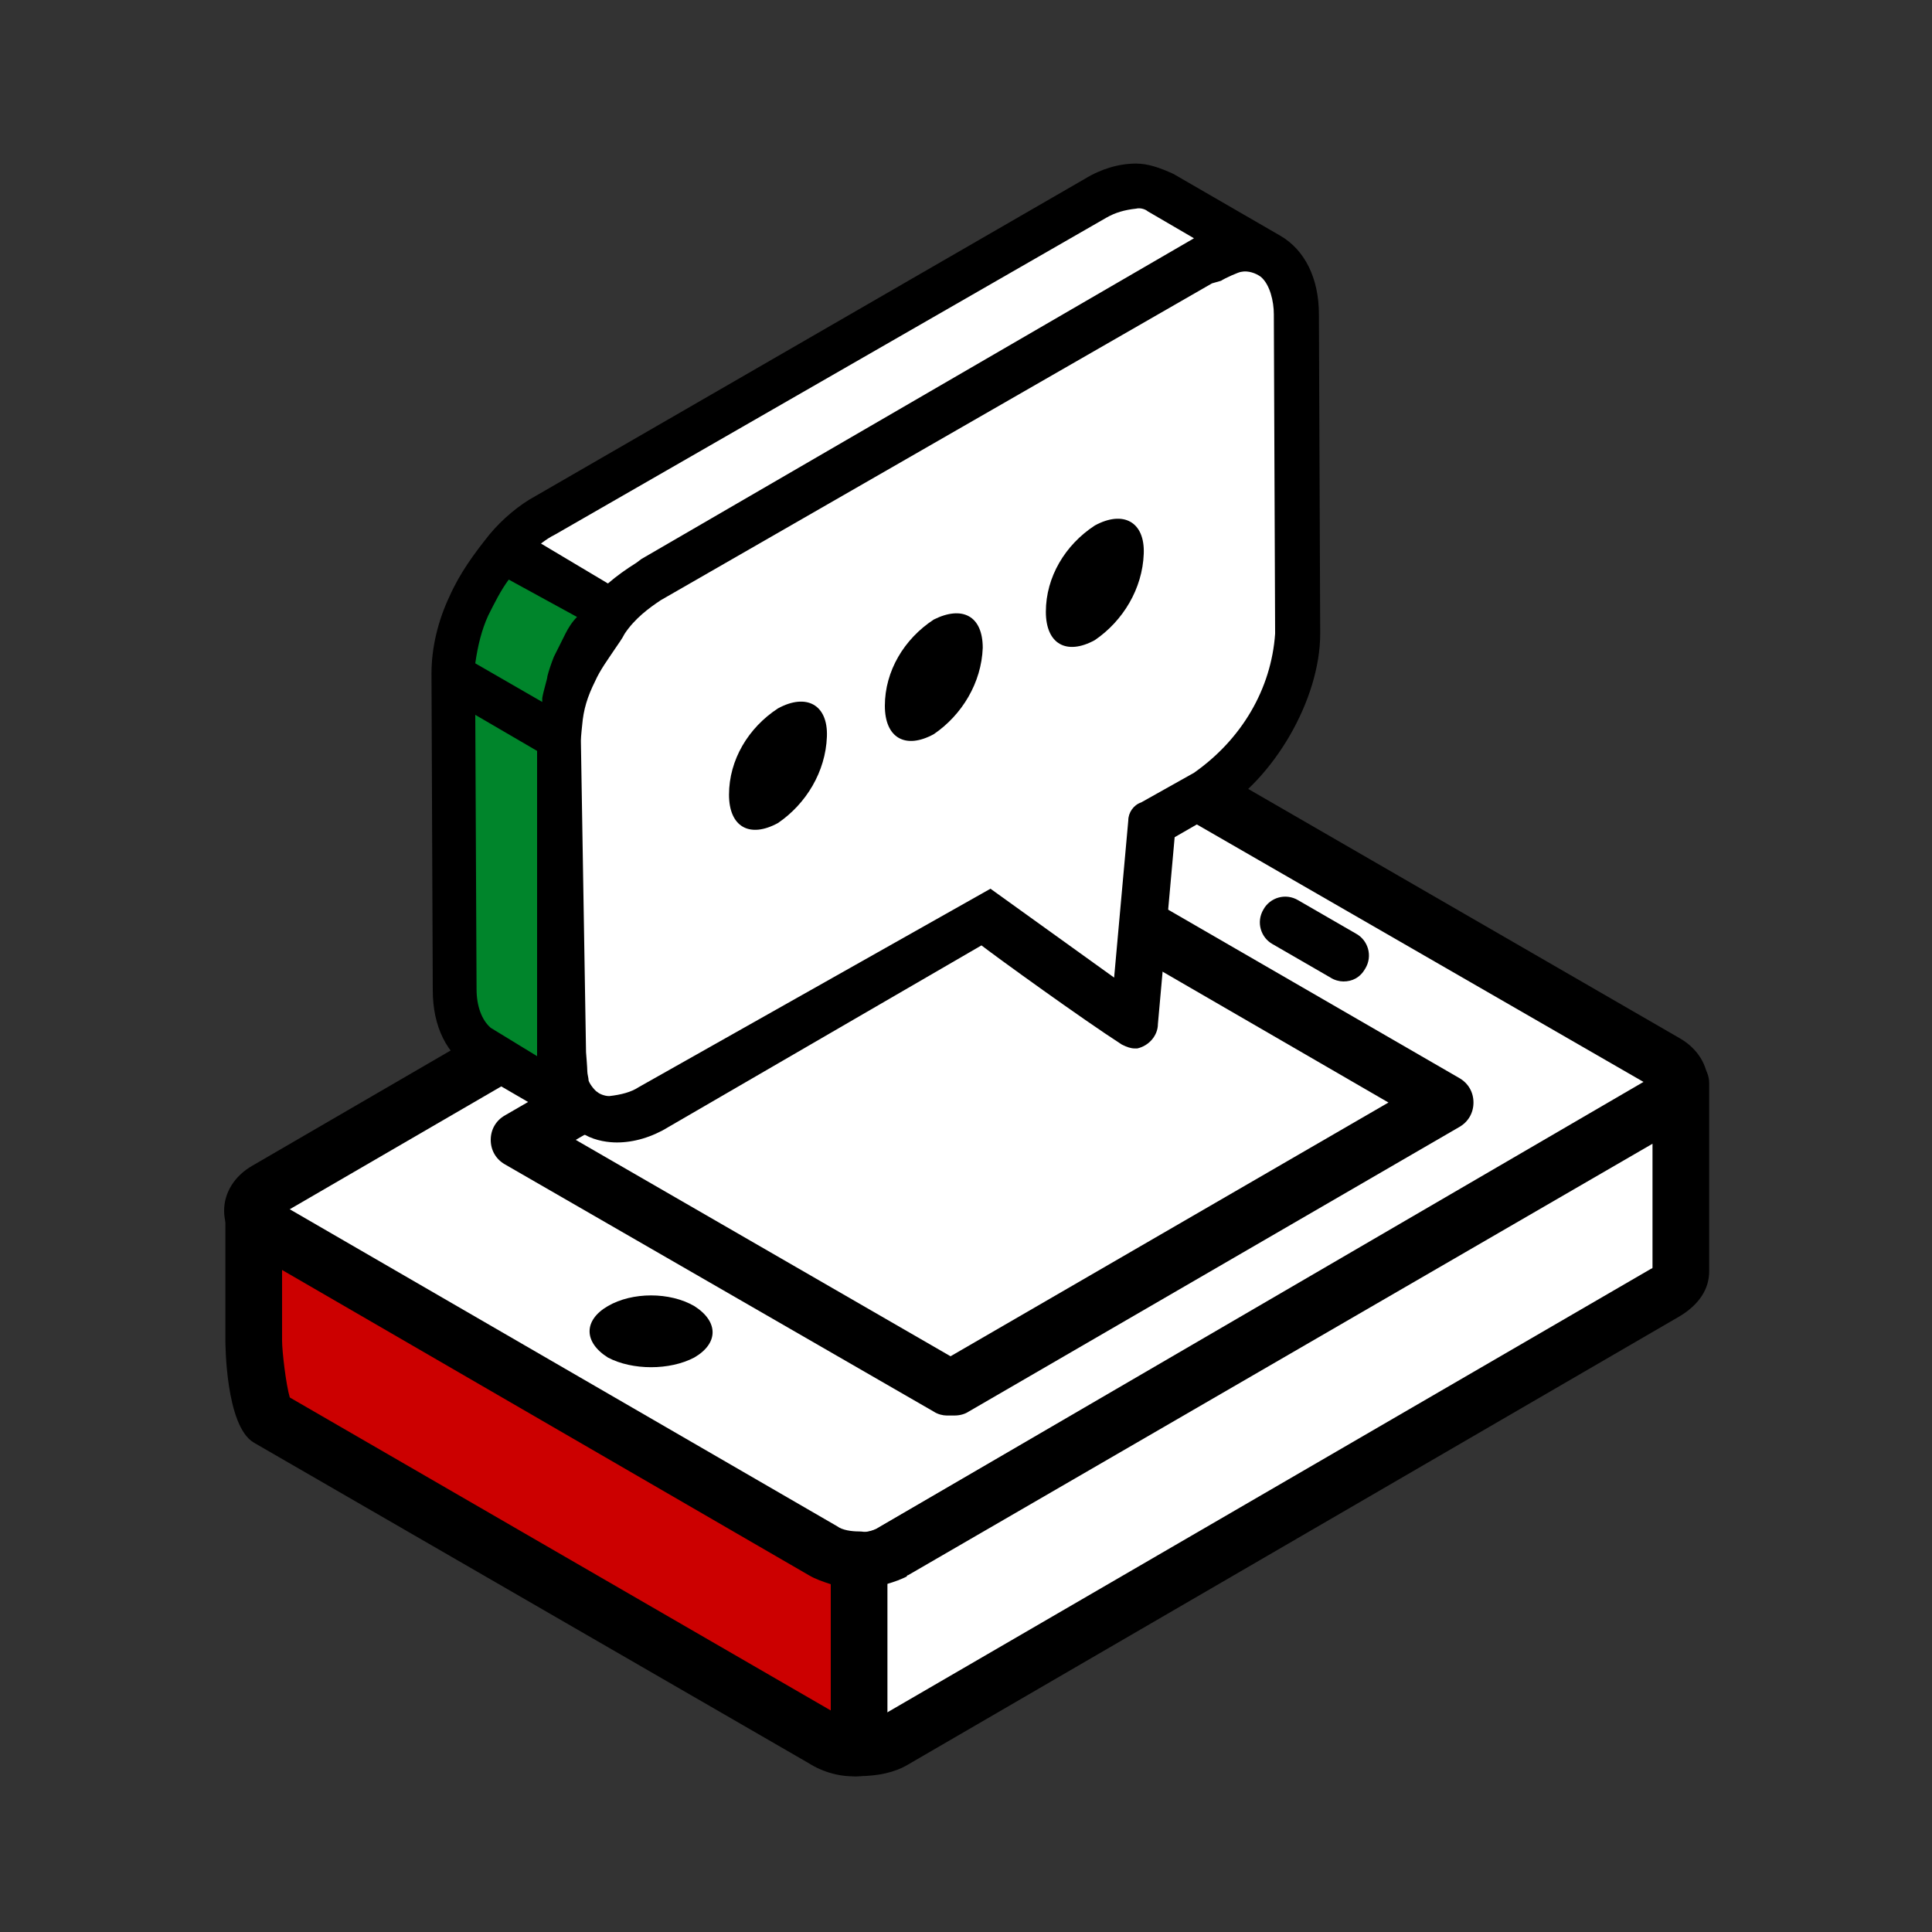
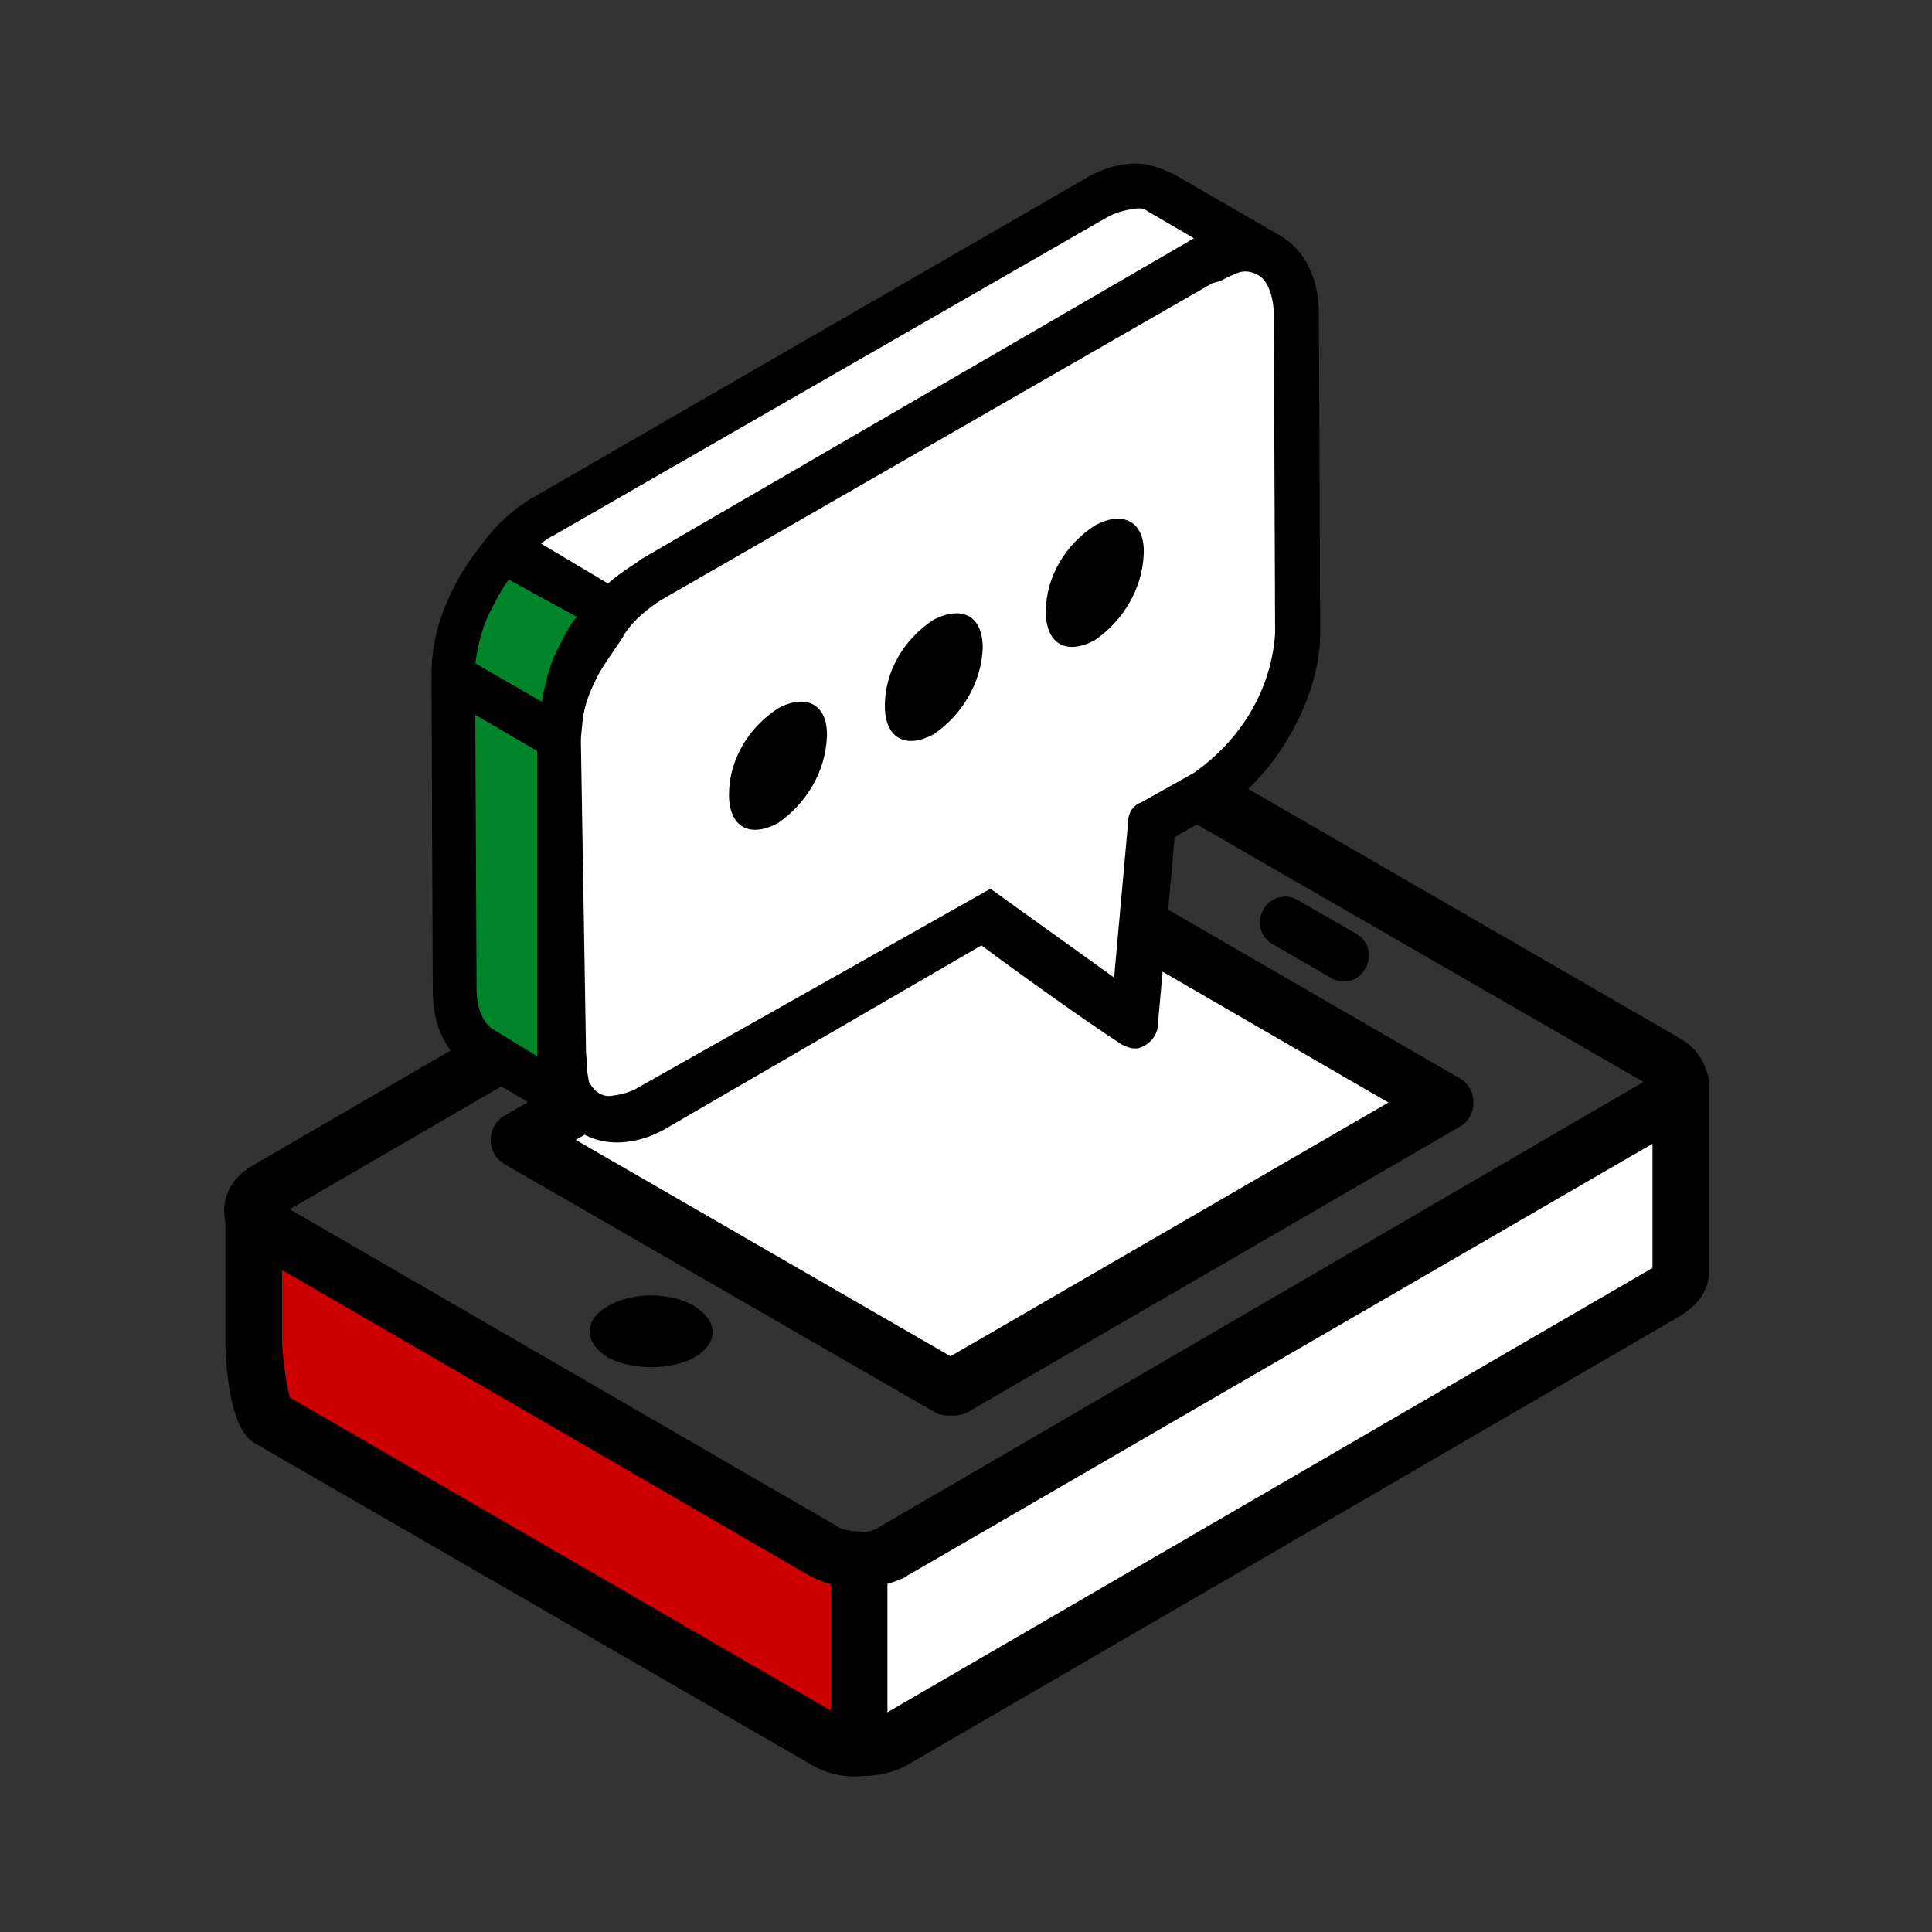
<svg xmlns="http://www.w3.org/2000/svg" version="1.1" id="Layer_1" x="0px" y="0px" viewBox="0 0 150 150" style="enable-background:new 0 0 150 150;" xml:space="preserve">
  <rect x="0" y="0" width="150" height="150" fill="#333333" stroke="none" />
  <style type="text/css">
	.st0{fill:none;}
	.st1{fill:#FFFFFF;}
	.st2{fill:#00852B;}
	.st3{fill:none;stroke:#000000;stroke-width:3;stroke-linecap:round;stroke-linejoin:round;stroke-miterlimit:10;}
	.st4{fill:#CC0000;}
</style>
  <rect x="-0.2" class="st0" width="150.5" height="150.5" />
  <g>
    <g>
-       <path class="st1" d="M86.1,57.6c-1.6-0.9-4.1-0.9-5.6,0L20.7,92.4c-1.5,0.9-1.5,2.3,0,3.2l43.1,24.9c1.6,0.9,4.1,0.9,5.6,0    l59.9-34.9c1.5-0.9,1.5-2.3,0-3.2L86.1,57.6z" />
      <path d="M62.6,122.4L19.6,97.5c-1.4-0.8-2.2-2.1-2.2-3.5s0.8-2.7,2.2-3.5l59.9-34.8c2.1-1.3,5.5-1.3,7.8,0l43.1,24.9c0,0,0,0,0,0    c1.4,0.8,2.2,2.1,2.2,3.5c0,1.4-0.8,2.7-2.2,3.5l-59.9,34.8c-1.1,0.6-2.4,1-3.8,1C65.2,123.4,63.8,123.1,62.6,122.4z M85.1,59.5    c-1-0.5-2.7-0.5-3.4,0L22.3,94l42.5,24.6c1,0.5,2.7,0.5,3.4,0l59.4-34.6L85.1,59.5z" />
    </g>
    <g>
      <path class="st1" d="M73.6,107.7L73.6,107.7L40.3,88.5c0,0,38.2-22.1,38.4-22.1c0.1,0,0.3,0,0.3,0l0,0l33.2,19.2l-38.1,22.1    c0,0-0.1,0-0.3,0S73.6,107.7,73.6,107.7z" />
      <path d="M72.5,109.6L39.2,90.4c-0.7-0.4-1.1-1.1-1.1-1.9c0-0.8,0.4-1.5,1.1-1.9c38.7-22.4,38.7-22.4,39.5-22.4H79    c0.4,0,0.8,0.1,1.1,0.3l33.2,19.2c0.7,0.4,1.1,1.1,1.1,1.9c0,0.8-0.4,1.5-1.1,1.9l-38.1,22.1c-0.3,0.2-0.7,0.3-1.1,0.3h-0.6    C73.2,109.9,72.8,109.8,72.5,109.6z M78.8,68.8c-4,2.3-21,12.1-34.1,19.7l29.1,16.8l34-19.7L78.8,68.8z" />
    </g>
    <path d="M104.3,76.2c-0.3,0-0.7-0.1-1-0.3l-4.5-2.6c-0.9-0.5-1.3-1.7-0.7-2.7c0.5-0.9,1.7-1.3,2.7-0.7l4.5,2.6   c0.9,0.5,1.3,1.7,0.7,2.7C105.6,75.9,105,76.2,104.3,76.2z" />
    <path d="M53.9,101.4c1.9,1.2,1.9,2.9,0,4c-1.9,1-4.8,1-6.7,0c-1.9-1.2-1.9-2.9,0-4C49.1,100.3,52,100.3,53.9,101.4z" />
    <path id="Path_1589_00000098184706524362209850000002470994628242316214_" class="st1" d="M42.3,40.1c-1.2,0.6-2.2,1.5-3.2,2.6   l8.3,5.1c0-0.1,0-0.1,0-0.1c0.9-1,1.9-1.9,3.1-2.6l42.8-24.6c2.1-1.3,3.8-1.3,5.1-0.6l-8.5-5c-1.3-0.7-2.9-0.7-5,0.4L42.3,40.1" />
    <path id="Path_1590_00000156576396799637597420000017862801906995444894_" class="st1" d="M45.8,86.4c-0.6-0.1-1-0.6-1.3-1.2   l-1.8-0.6L45.8,86.4" />
    <path id="Path_1591_00000121270256222992667600000008683547166395382184_" class="st1" d="M93.4,20.2c4-2.3,7.2-0.4,7.2,4.1v24.6   c0,4.5-3.1,10.1-7,12.4l-4.1,2.3L88,79.2l-11-8.3L50.9,85.9c-4,2.3-7.2,0.4-7.2-4.1l-0.1-24.6c0-4.5,3.1-10.1,7-12.3L93.4,20.2z" />
    <path id="Path_1592_00000003825337792345883630000007645997124525583786_" class="st2" d="M36.4,47c-0.9,1.8-1.3,3.5-1.2,5.3   l0.1,24.6c0,2.2,0.7,3.8,2.1,4.5l8.5,5c-1.3-0.7-2.1-2.3-2.1-4.5l-0.1-24.6c0-1.8,0.4-3.7,1.2-5.3c0.7-1.5,1.6-2.9,2.8-4.2l-8.5-5   C38,43.9,37.2,45.3,36.4,47" />
    <path id="Path_1593_00000090988029291488026970000001816555603248654727_" d="M85,40.8c-2.3,1.5-3.8,4-3.8,6.7   c0,2.5,1.6,3.4,3.8,2.2c2.2-1.5,3.7-4,3.8-6.7C88.9,40.5,87.2,39.6,85,40.8" />
    <path id="Path_1594_00000182509512879781669280000008817465038136118951_" d="M72.5,48.1c-2.3,1.5-3.8,4-3.8,6.7   c0,2.5,1.6,3.4,3.8,2.2c2.2-1.5,3.7-4,3.8-6.7C76.3,47.8,74.7,47,72.5,48.1" />
    <path id="Path_1595_00000138543750720100504610000006534468737015690116_" d="M60.4,55c-2.3,1.5-3.8,4-3.8,6.7   c0,2.5,1.6,3.4,3.8,2.2c2.2-1.5,3.7-4,3.8-6.7C64.3,54.7,62.6,53.8,60.4,55" />
    <path d="M45.4,88.1c-0.1,0-0.2-0.1-0.2-0.1h0l-8.6-5c-1.9-1.1-3-3.3-3-6.1l-0.1-24.6c0-2,0.5-4.1,1.4-6c0.8-1.8,1.9-3.3,3.1-4.8   c1-1.2,2.3-2.3,3.6-3l42.6-24.6c1.3-0.8,2.7-1.2,4-1.2c0.9,0,1.8,0.3,2.9,0.8l8.3,4.8c1.9,1.1,3,3.3,3,6.1l0.1,24.8   c0,5.1-3.6,11.3-8,13.9l-3.3,1.9l-1.3,14.5c0,0.9-0.7,1.7-1.6,1.9l-0.2,0c-0.3,0-0.6-0.1-1-0.3c-3.1-2-9.6-6.7-10.9-7.7L51.9,87.5   c-1.3,0.8-2.7,1.2-4,1.2C47.3,88.7,46.3,88.6,45.4,88.1z M76.9,69l9.6,6.9l1.1-12.2c0-0.6,0.4-1.2,1-1.4l4.1-2.3   c3.7-2.6,6-6.5,6.3-10.8l-0.1-24.8c0-1-0.3-2.3-1-2.9c-0.4-0.3-1-0.5-1.5-0.4c-0.2,0-1.3,0.5-1.6,0.7L94.1,22L51.3,46.6   c-0.9,0.6-2,1.4-2.8,2.6c-0.2,0.4-0.5,0.8-0.7,1.1c-0.6,0.9-1.2,1.7-1.6,2.6c-0.6,1.2-0.9,2.2-1,3.4c0,0-0.1,0.9-0.1,1.2l0.4,24.2   c0,0,0.1,1.2,0.1,1.5c0,0.2,0.1,0.5,0.1,0.7c0.1,0.3,0.5,0.8,0.7,0.9c0.1,0.1,0.5,0.3,0.9,0.3c0.9-0.1,1.7-0.3,2.3-0.7L73,71.2   L76.9,69z M41.7,58.3l-4.8-2.8L37,76.8c0,1.3,0.4,2.4,1.1,3l3.6,2.2C41.7,81.9,41.7,58.3,41.7,58.3z M39.5,45   c-0.6,0.8-1.1,1.8-1.6,2.8c-0.5,1.1-0.8,2.3-1,3.7l5.2,3l0-0.3c0.1-0.6,0.4-1.5,0.4-1.7c0.1-0.4,0.3-1,0.5-1.5   c0.2-0.4,0.4-0.8,0.6-1.2c0.1-0.2,0.2-0.4,0.3-0.6c0.2-0.4,0.5-0.9,0.9-1.3L39.5,45z M92.7,18.5l-3.6-2.1c-0.1-0.1-0.5-0.3-0.9-0.2   c-0.9,0.1-1.6,0.3-2.3,0.7L43.1,41.5c-0.4,0.2-0.7,0.4-1.1,0.7l5.2,3.1c0.7-0.6,1.4-1.1,2.2-1.6l0.4-0.3   C49.8,43.4,92.7,18.5,92.7,18.5z" />
    <line class="st3" x1="66.7" y1="135.8" x2="66.7" y2="122.4" />
    <g>
      <path class="st1" d="M66.7,121.1v14.6c1,0,2.1-0.1,2.8-0.6l19.9-11.6l8.5-5l31.5-18.3c0.7-0.4,1.2-1,1.2-1.6V84.1    c0,0.6-0.4,1.2-1.2,1.6l-59.9,34.7C68.6,120.8,67.7,121.1,66.7,121.1z" />
      <path d="M64.5,135.8v-14.6c0-1.2,1-2.2,2.2-2.2c0.5,0,1.1-0.1,1.7-0.5l59.8-34.7c0.1,0,0.1-0.1,0.1-0.1c0.2-1,1.1-1.8,2.2-1.8    c1.2,0,2.2,1,2.2,2.2v14.6c0,1.4-0.8,2.6-2.3,3.5l-59.9,34.8c-1,0.6-2.3,0.9-3.9,0.9C65.5,138,64.5,137,64.5,135.8z M128.3,88.8    l-57.8,33.5c0,0-0.1,0-0.1,0.1c-0.4,0.2-0.9,0.4-1.6,0.6v10l59.4-34.5c0,0,0.1,0,0.1-0.1V88.8z" />
    </g>
    <g>
      <path class="st4" d="M66.7,135.8v-14.6c-1,0-2.1-0.3-2.8-0.7L20.8,95.5c-0.7-0.4-1.2-1-1.2-1.6v10.3c0,0.6,0.4,5.6,1.2,6L63.9,135    C64.6,135.5,65.6,135.8,66.7,135.8z" />
      <path d="M62.8,136.9L19.7,112c-2.2-1.3-2.2-7.8-2.2-7.9V93.9c0-1.2,1-2.2,2.2-2.2c1.1,0,2,0.8,2.2,1.8c0,0,0.1,0,0.1,0.1L65,118.5    c0.4,0.3,1.1,0.4,1.7,0.4c1.2,0,2.2,1,2.2,2.2v14.6c0,1.2-1,2.2-2.2,2.2C65.3,138,63.9,137.6,62.8,136.9z M62.8,122.3L21.9,98.6    v5.5c0,0.8,0.3,3.4,0.6,4.4l42,24.3V123C63.9,122.8,63.3,122.6,62.8,122.3z M21.8,93.9L21.8,93.9L21.8,93.9z" />
    </g>
  </g>
</svg>